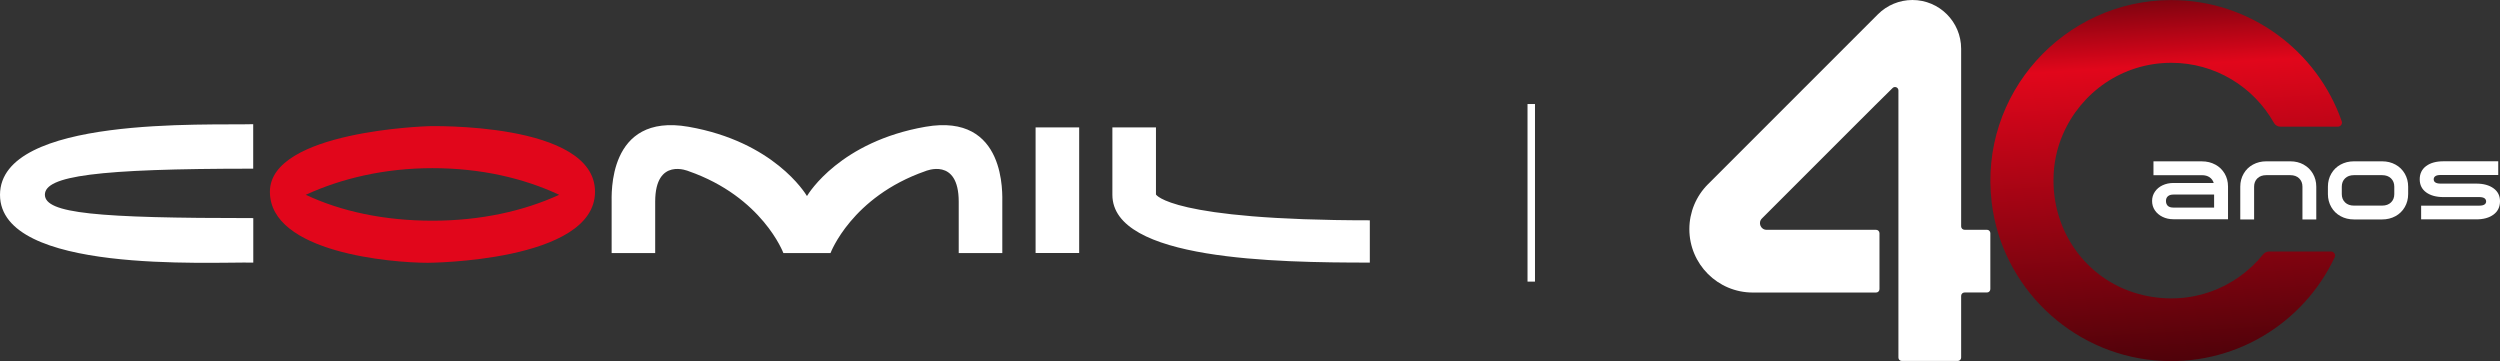
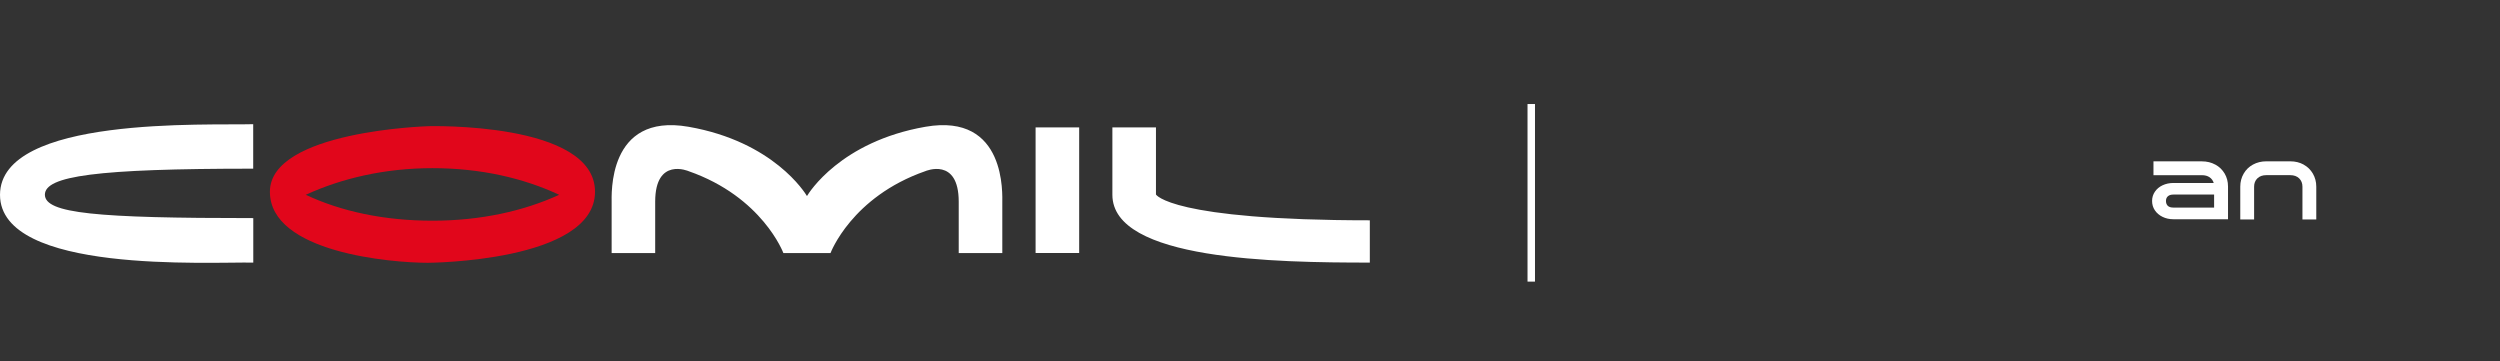
<svg xmlns="http://www.w3.org/2000/svg" id="Camada_2" data-name="Camada 2" viewBox="0 0 636.16 91.89">
  <rect x="0" y="0" width="636.16" height="91.89" fill="#333333" stroke="none" />
  <defs>
    <style>
      .cls-1, .cls-2 {
        fill: #fff;
      }

      .cls-2, .cls-3 {
        fill-rule: evenodd;
      }

      .cls-4 {
        fill: url(#Gradiente_sem_nome);
      }

      .cls-3 {
        fill: #e1061b;
      }
    </style>
    <linearGradient id="Gradiente_sem_nome" data-name="Gradiente sem nome" x1="547.74" y1="111.97" x2="556.53" y2="-42.43" gradientTransform="translate(0 90.14) scale(1 -1)" gradientUnits="userSpaceOnUse">
      <stop offset="0" stop-color="#000" />
      <stop offset=".25" stop-color="#e1061b" />
      <stop offset="1" stop-color="#000" />
    </linearGradient>
  </defs>
  <g id="Camada_1-2" data-name="Camada 1">
    <g>
      <rect class="cls-1" x="388.7" y="26.47" width="1.9" height="45.19" />
      <g>
-         <path class="cls-1" d="M486.64,0h0c6.85,0,12.4,5.55,12.4,12.4v45.21c0,.48.39.86.86.86h5.71c.48,0,.86.39.86.86v14.24c0,.48-.39.86-.86.86h-5.71c-.48,0-.86.39-.86.86v15.7c0,.48-.39.86-.86.86h-14.24c-.48,0-.86-.39-.86-.86V23.01c0-.76-.92-1.16-1.47-.62-3.04,2.98-6.09,6.03-9.21,9.15l-24.06,24.06c-1.06,1.06-.31,2.88,1.19,2.88h27.87c.48,0,.86.39.86.86v14.24c0,.48-.39.86-.86.86h-31.38c-8.91,0-16.14-7.22-16.14-16.14h0c0-4.28,1.7-8.38,4.73-11.41L477.87,3.63c2.32-2.32,5.48-3.63,8.77-3.63h0Z" />
        <g>
          <path class="cls-1" d="M563.72,41.88c1.01.55,1.79,1.31,2.37,2.28.57.97.86,2.06.86,3.28v8.35h-13.88c-1.03,0-1.95-.2-2.78-.61-.83-.4-1.48-.96-1.95-1.66-.47-.7-.71-1.49-.71-2.38s.24-1.65.71-2.35c.47-.7,1.12-1.25,1.95-1.64s1.76-.59,2.78-.59h10.24c-.18-.61-.53-1.09-1.05-1.45-.52-.36-1.17-.53-1.94-.53h-12.34v-3.52h12.34c1.26,0,2.4.28,3.4.83h0ZM553.03,49.51c-.59,0-1.05.14-1.38.43s-.49.69-.49,1.2.16.95.47,1.24.78.44,1.39.44h10.39v-3.31h-10.39.01Z" />
          <path class="cls-1" d="M586.18,41.88c1.01.55,1.79,1.32,2.37,2.31.57.99.86,2.09.86,3.31v8.35h-3.52v-8.35c0-.87-.28-1.57-.84-2.12-.56-.54-1.32-.81-2.26-.81h-6.1c-.95,0-1.7.27-2.26.81s-.84,1.25-.84,2.12v8.35h-3.52v-8.35c0-1.22.29-2.33.86-3.31.57-.99,1.36-1.76,2.37-2.31s2.14-.83,3.4-.83h6.1c1.26,0,2.4.28,3.4.83h-.02Z" />
-           <path class="cls-1" d="M609.56,41.88c1.01.55,1.79,1.32,2.37,2.31.57.99.86,2.09.86,3.31v1.89c0,1.22-.29,2.33-.86,3.31-.57.99-1.36,1.76-2.37,2.31s-2.14.83-3.4.83h-7.16c-1.26,0-2.4-.28-3.4-.83-1.01-.55-1.8-1.32-2.37-2.31-.57-.99-.86-2.09-.86-3.31v-1.89c0-1.22.29-2.33.86-3.31.57-.99,1.36-1.76,2.37-2.31s2.14-.83,3.4-.83h7.16c1.26,0,2.4.28,3.4.83ZM608.42,45.38c-.56-.54-1.32-.81-2.26-.81h-7.16c-.95,0-1.7.27-2.26.81s-.84,1.25-.84,2.12v1.89c0,.87.28,1.57.84,2.12.56.54,1.32.81,2.26.81h7.16c.95,0,1.7-.27,2.26-.81s.84-1.25.84-2.12v-1.89c0-.87-.28-1.57-.84-2.12Z" />
-           <path class="cls-1" d="M619.73,44.82c-.3.19-.44.46-.44.81s.15.63.44.81c.3.19.74.28,1.33.28h9.06c1.83,0,3.3.4,4.41,1.21,1.1.81,1.65,1.92,1.63,3.34s-.57,2.54-1.66,3.34c-1.09.81-2.55,1.21-4.38,1.21h-14.03v-3.49h14.8c.57,0,1.01-.09,1.3-.28.3-.19.44-.46.44-.81-.04-.73-.62-1.09-1.75-1.09h-9.11c-1.83,0-3.3-.4-4.4-1.2-1.09-.8-1.64-1.91-1.64-3.33s.55-2.56,1.64-3.37c1.1-.81,2.56-1.21,4.4-1.21h13.94v3.49h-14.65c-.59,0-1.04.09-1.33.28h0Z" />
        </g>
-         <path class="cls-4" d="M545.39,75.1c-13.67-3.14-22.94-15.33-22.85-29.35.02-4.04.81-7.89,2.35-11.46,4.6-10.77,15.18-18.31,27.62-18.31,11.21,0,20.98,6.16,26.12,15.28.33.59.94.97,1.62.97h14.66c.7,0,1.21-.7.98-1.36C589.64,12.95,572.57.02,552.51.02c-27.23,0-49.04,23.81-45.69,51.56,2.57,21.35,20.06,38.21,41.47,40.12,20.16,1.8,37.92-9.45,45.81-26.24.32-.68-.2-1.46-.94-1.46h-15.76c-.61,0-1.17.29-1.55.76-6.84,8.49-18.22,13.17-30.45,10.35h0Z" />
      </g>
      <g>
        <path class="cls-3" d="M108.87,32.11s42.54-1.21,42.54,16.68-42.54,18.08-42.54,18.08c-9.29,0-40.19-2.59-40.19-18.08s40.19-16.67,40.19-16.67M77.8,49.57c9.1,4.26,20.02,6.59,32.25,6.59s23.21-2.45,32.24-6.59c-9.1-4.26-20.02-6.78-32.25-6.78s-23.21,2.63-32.24,6.78Z" />
        <path class="cls-2" d="M64.43,31.6v11.32c-40.05,0-52.97,1.87-53.01,6.62.04,4.77,12.98,5.97,53.03,5.96v11.32C53.21,66.61.04,69.73,0,49.58c.04-20.18,53.05-17.62,64.43-17.98M205.35,49.88c.45-.76,8.49-13.84,30.13-17.62,20.78-3.63,19.54,17.54,19.57,19.34v12.79h-11.09v-13.06c0-11.45-8.49-7.78-8.49-7.78-18.81,6.56-24.13,20.84-24.13,20.84h-12s-5.32-14.28-24.13-20.84c0,0-8.49-3.67-8.49,7.78v13.06h-11.08v-12.79c.03-1.8-1.21-22.97,19.57-19.34,21.64,3.78,29.68,16.86,30.13,17.62h0ZM283.06,32.41h11.09v17.08s3.63,6.57,54.42,6.57v10.76c-23.91,0-65.51-.61-65.51-17.26v-17.15h0ZM263.52,32.41h11.09v31.97h-11.09v-31.97Z" />
      </g>
    </g>
  </g>
</svg>